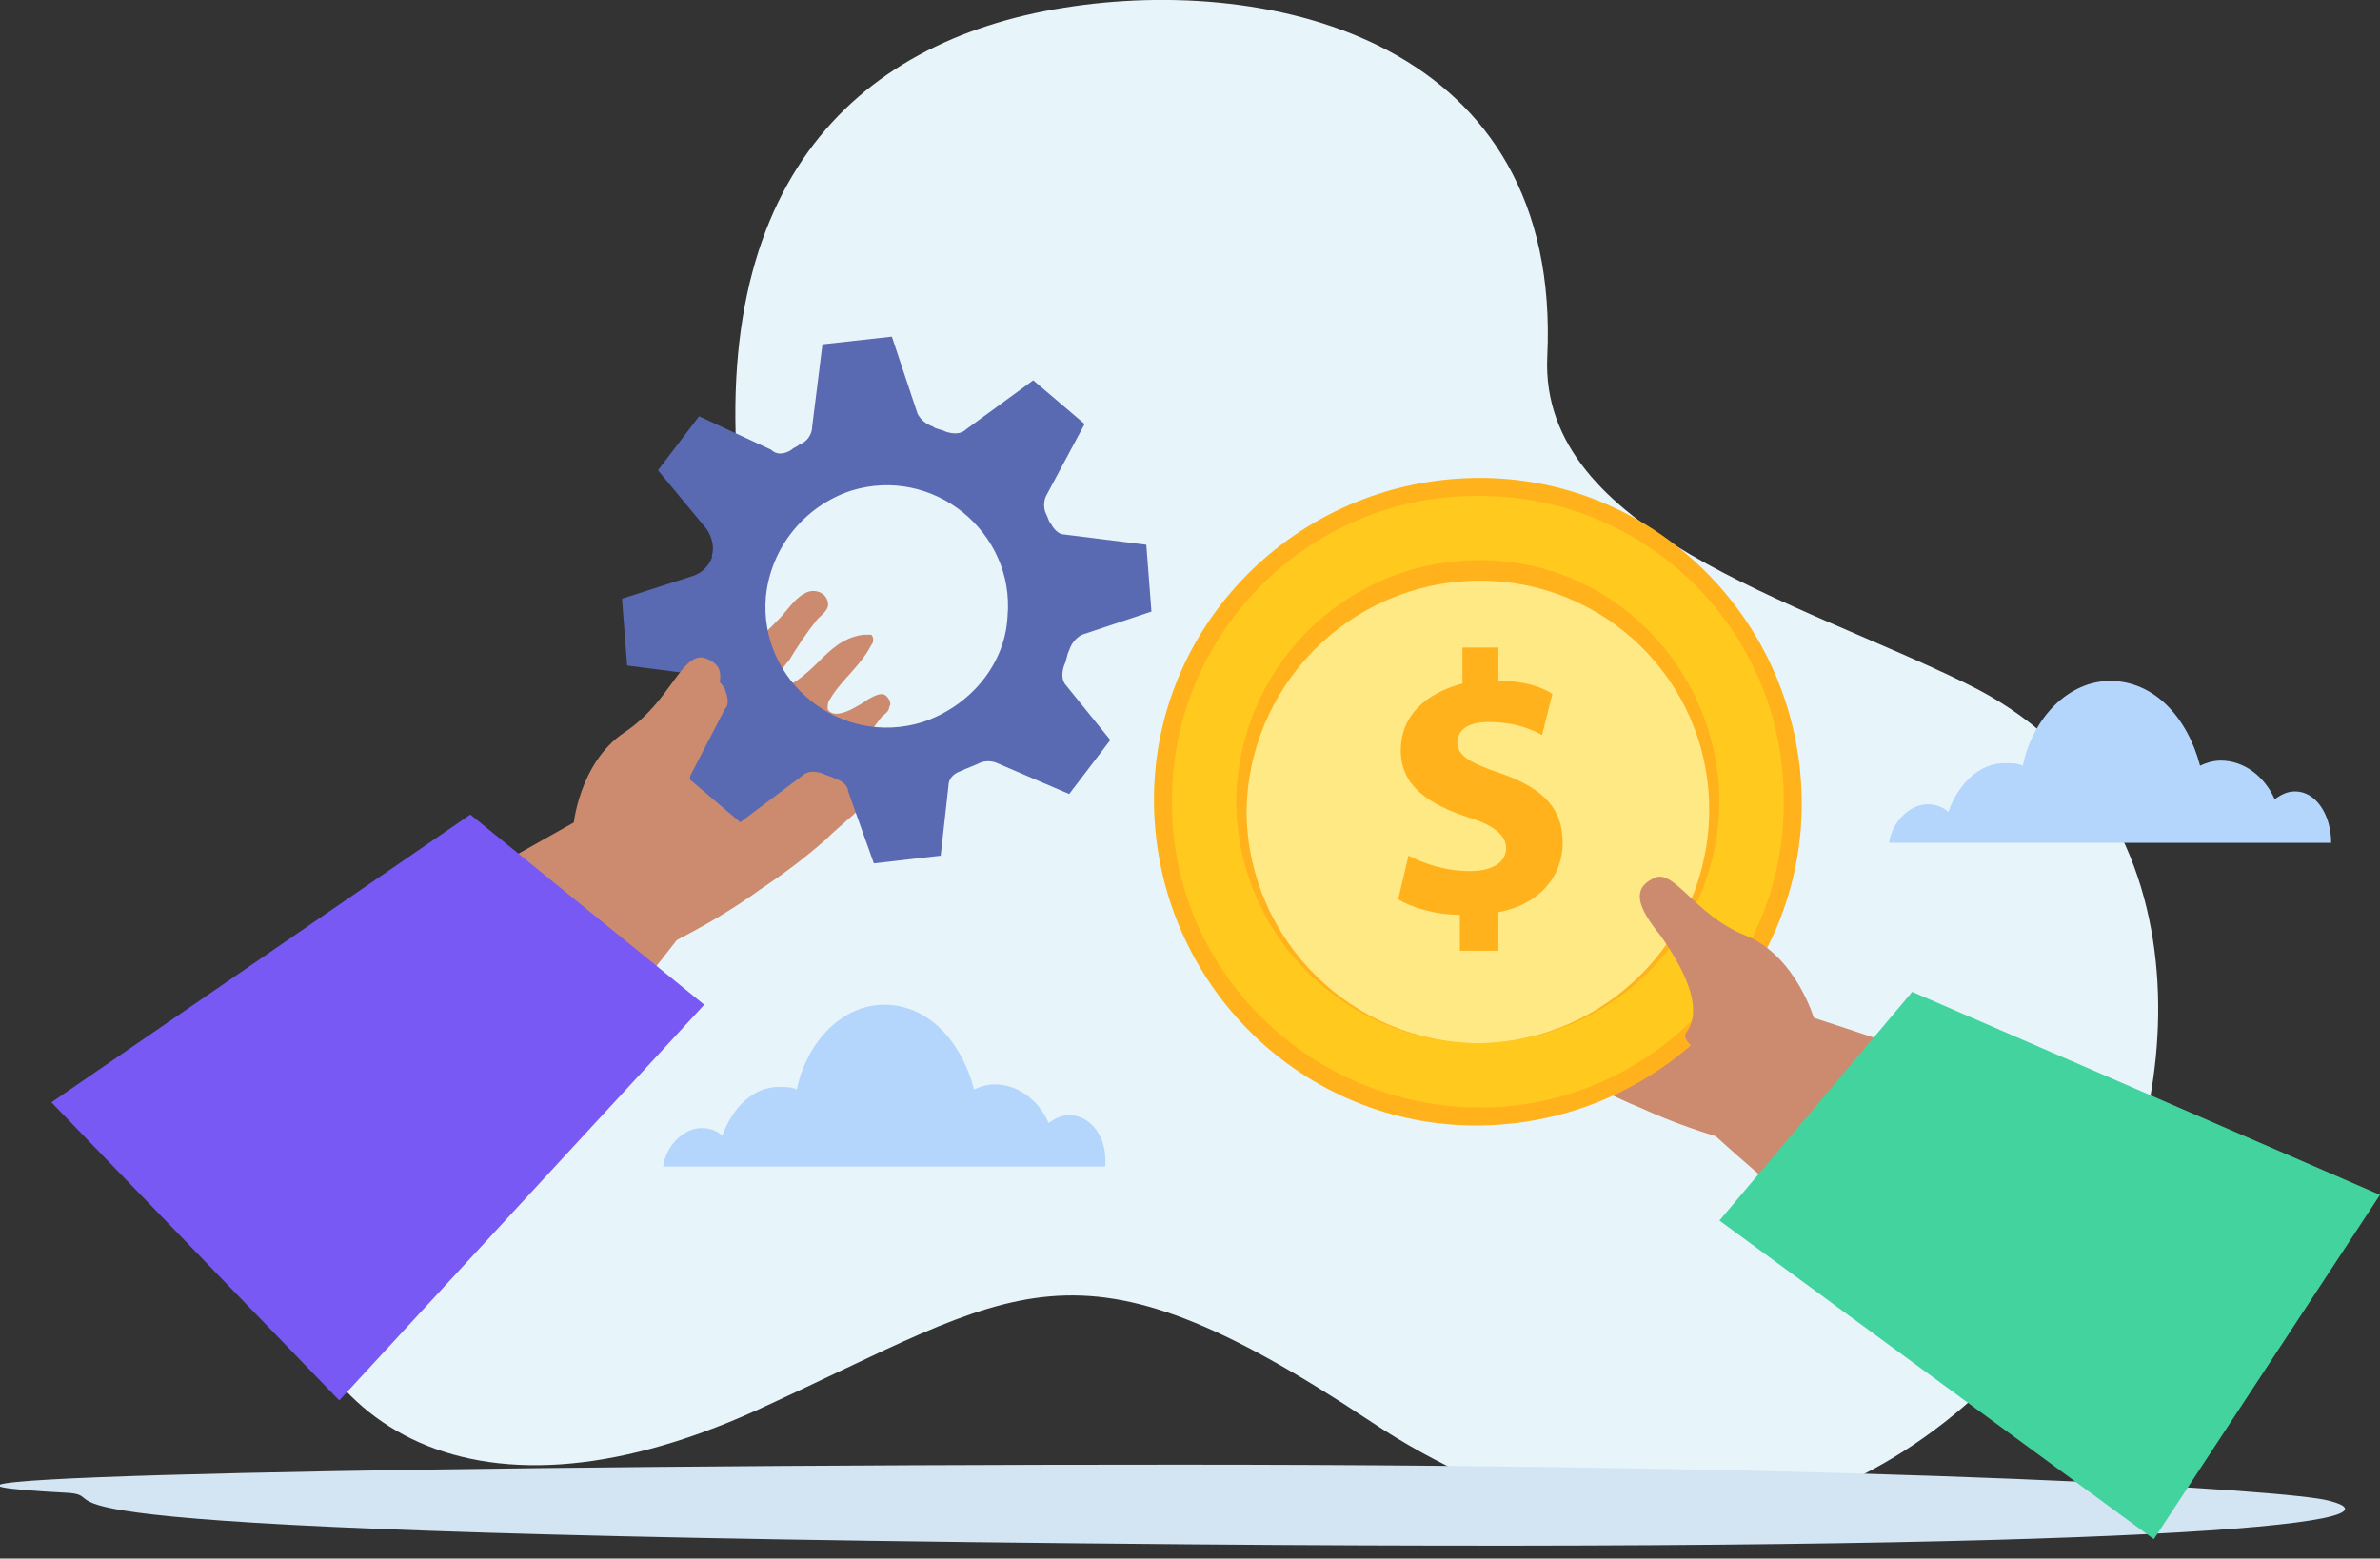
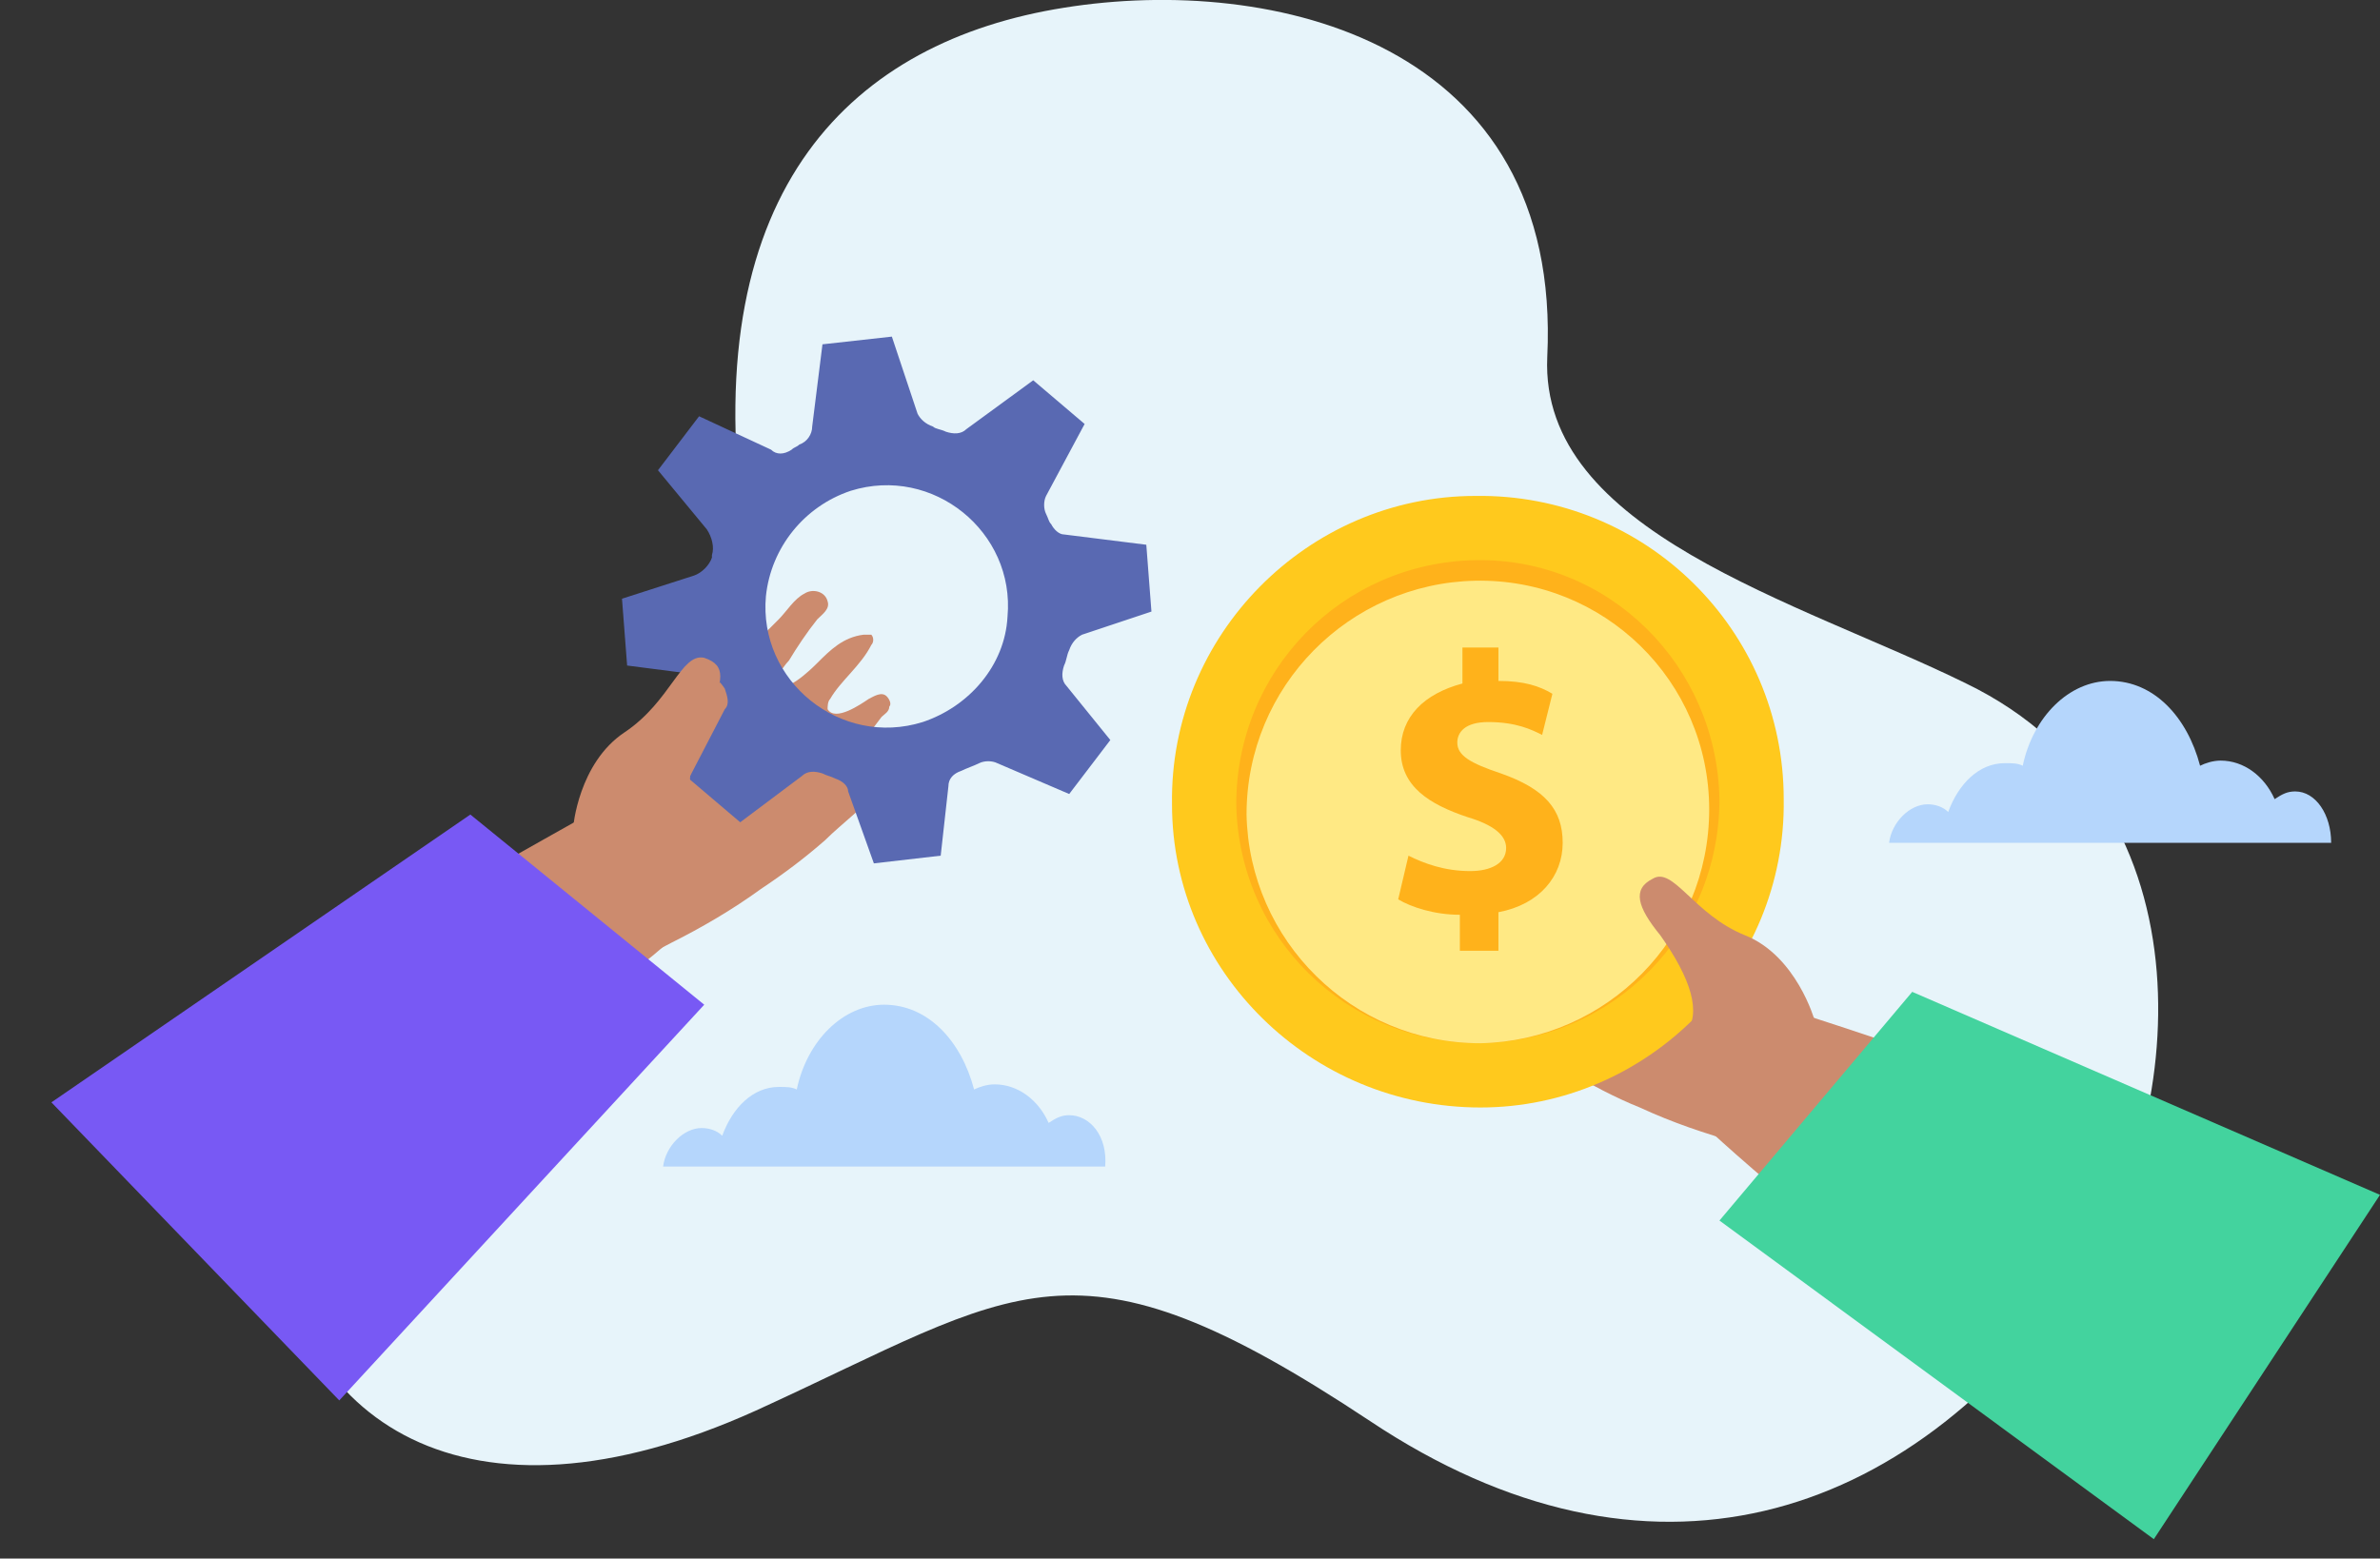
<svg xmlns="http://www.w3.org/2000/svg" width="200" height="131" viewBox="0 0 200 131" fill="none">
  <rect x="0" y="0" width="200" height="131" fill="#333333" stroke="none" />
  <g clip-path="url(#clip0_8008_3243)">
    <path d="M115.119 119.438C90.065 102.808 85.745 108.423 63.499 118.575C39.093 129.59 24.406 119.438 22.894 101.944C19.439 66.091 67.603 81.857 62.419 43.844C58.747 15.767 71.706 3.456 89.417 0.648C106.911 -2.16 131.318 3.456 130.022 30.022C129.374 44.708 151.188 50.54 165.227 57.451C186.609 67.819 183.369 95.032 174.73 107.343C160.259 128.078 138.445 134.989 115.119 119.438Z" fill="#E7F4FA" />
-     <path d="M195.68 126.134C203.456 128.078 179.266 130.454 100.216 129.806C-6.911 128.942 10.583 125.918 5.831 125.486C-19.006 124.19 38.229 123.11 99.136 123.11C160.043 123.11 192.657 125.27 195.68 126.134Z" fill="#D3E5F2" />
    <path d="M151.836 85.745C151.404 84.665 144.492 78.834 143.197 78.834C142.333 78.834 141.685 78.618 141.037 78.186C138.877 76.89 137.149 75.378 134.989 73.866C133.909 73.218 132.829 72.354 131.749 71.706C130.886 71.274 130.022 70.194 129.158 69.978C128.51 69.762 127.43 70.194 127.43 70.842C127.43 71.49 128.078 71.706 128.51 72.138C129.59 73.002 130.454 74.082 131.533 75.162C131.749 75.378 132.829 76.242 132.829 76.458C132.613 78.186 129.59 75.81 129.158 75.594C127.862 74.73 126.566 73.866 125.054 73.866C124.838 73.866 124.622 73.866 124.406 74.082C124.19 74.298 124.406 74.73 124.622 74.946C125.918 76.458 127.646 77.322 128.942 78.834C129.158 79.05 129.374 79.482 129.158 79.698C128.726 80.778 126.35 79.914 125.702 79.482C125.27 79.266 124.622 79.05 124.19 79.482C123.974 79.698 123.974 80.13 124.19 80.346C124.406 80.561 124.622 80.778 124.838 80.993C125.702 81.641 126.35 82.289 127.214 82.937C127.646 83.153 128.942 83.801 128.726 84.449C128.726 84.665 128.51 84.665 128.51 84.665C128.078 84.881 127.646 84.665 127.214 84.665C126.782 84.665 126.134 84.665 125.918 85.097C125.486 85.529 125.918 86.177 126.35 86.609C127.862 88.121 129.806 89.201 131.749 90.065C133.693 91.145 135.637 92.225 137.797 93.088C140.605 94.384 143.197 95.248 146.22 96.112C148.596 96.76 151.62 97.624 153.996 96.544C154.644 96.328 155.292 95.896 155.94 95.248C156.803 94.6 157.451 93.953 158.099 93.088C158.747 92.225 158.963 91.145 158.963 90.281C158.963 90.065 158.963 90.065 158.747 89.849C158.747 89.633 158.531 89.633 158.315 89.633C157.019 89.201 155.724 88.769 154.644 87.905C153.348 88.121 152.484 87.257 151.836 85.745Z" fill="#CC8B6E" />
    <path d="M195.032 102.592C199.784 105.184 184.233 123.758 176.89 119.654C158.531 109.071 143.197 94.6 143.197 94.6L150.324 84.881C150.324 84.881 180.13 94.168 195.032 102.592Z" fill="#CC8B6E" />
    <path d="M160.691 83.369L144.492 102.592L180.994 129.374L200 100.432L160.691 83.369Z" fill="#43D39E" />
-     <path d="M151.404 67.171C151.62 82.073 139.525 94.384 124.406 94.6C109.503 94.816 97.192 82.721 96.976 67.603C96.76 52.7 108.855 40.389 123.974 40.173C138.877 39.957 151.188 52.052 151.404 67.171Z" fill="#FFB21B" />
    <path d="M149.892 67.171C150.108 81.425 138.445 93.088 124.406 93.088C110.151 93.088 98.488 81.641 98.488 67.603C98.272 53.348 109.935 41.685 123.974 41.685C138.229 41.469 149.892 52.916 149.892 67.171Z" fill="#FFC91D" />
    <path d="M144.492 67.171C144.492 78.402 135.637 87.473 124.406 87.689C113.175 87.689 104.104 78.834 103.888 67.603C103.888 56.371 112.743 47.3 123.974 47.084C135.205 46.868 144.276 55.94 144.492 67.171Z" fill="#FFB21B" />
    <path d="M143.629 68.034C143.629 78.834 134.989 87.473 124.406 87.689C113.607 87.689 104.968 79.05 104.752 68.466C104.752 57.667 113.391 49.028 123.974 48.812C134.773 48.596 143.629 57.235 143.629 68.034Z" fill="#FFE984" />
    <path d="M122.678 79.914V76.89C120.518 76.89 118.575 76.242 117.495 75.594L118.359 71.922C119.654 72.57 121.382 73.218 123.542 73.218C125.27 73.218 126.566 72.57 126.566 71.274C126.566 70.194 125.486 69.33 123.326 68.683C120.086 67.603 117.711 66.091 117.711 63.067C117.711 60.259 119.654 58.315 122.894 57.451V54.428H125.918V57.235C128.078 57.235 129.374 57.667 130.454 58.315L129.59 61.771C128.726 61.339 127.43 60.691 125.054 60.691C123.11 60.691 122.462 61.555 122.462 62.419C122.462 63.499 123.542 64.147 126.134 65.011C129.806 66.307 131.318 68.035 131.318 70.842C131.318 73.65 129.374 76.026 125.918 76.674V79.914H122.678Z" fill="#FFB21B" />
    <path d="M152.484 85.745C152.484 85.745 150.972 80.346 146.652 78.618C142.333 76.89 140.605 72.786 138.877 73.866C137.149 74.73 137.581 76.242 139.525 78.618C142.117 82.289 142.981 85.097 141.685 86.825C140.605 88.337 151.188 93.305 152.484 85.745Z" fill="#CC8B6E" />
    <path d="M48.812 69.331C49.028 68.035 54.86 61.123 55.94 60.907C56.803 60.907 57.452 60.475 57.883 59.827C59.827 58.315 61.339 56.371 62.851 54.644C63.715 53.78 64.579 52.916 65.443 52.052C66.091 51.404 66.739 50.324 67.603 49.892C68.251 49.46 69.331 49.676 69.546 50.54C69.763 51.188 69.115 51.62 68.683 52.052C67.819 53.132 66.955 54.428 66.307 55.508C66.091 55.724 65.227 56.803 65.227 57.235C65.659 58.747 68.251 56.156 68.683 55.724C69.763 54.644 70.842 53.564 72.57 53.348C72.786 53.348 73.002 53.348 73.218 53.348C73.434 53.564 73.434 53.996 73.218 54.212C72.354 55.94 70.626 57.235 69.763 58.747C69.546 58.963 69.546 59.395 69.546 59.611C70.195 60.691 72.354 59.179 73.002 58.747C73.434 58.531 74.082 58.099 74.514 58.531C74.73 58.747 74.946 59.179 74.73 59.395C74.73 59.827 74.298 60.043 74.082 60.259C73.434 61.123 72.786 61.987 72.138 62.635C71.706 63.067 70.626 63.931 71.058 64.363C71.058 64.579 71.274 64.579 71.49 64.579C71.922 64.579 72.354 64.363 72.786 64.363C73.218 64.147 73.866 64.147 74.082 64.363C74.514 64.795 74.298 65.443 73.866 66.091C72.786 67.819 70.842 69.115 69.331 70.626C67.603 72.138 65.875 73.434 63.931 74.73C61.555 76.458 58.963 77.97 56.372 79.266C53.996 80.562 51.404 81.641 48.812 81.21C48.164 80.993 47.3 80.778 46.652 80.346C45.788 79.914 44.925 79.482 44.06 78.834C43.413 78.186 42.765 77.106 42.765 76.242C42.765 76.026 42.765 76.026 42.765 75.81C42.765 75.594 42.981 75.594 43.197 75.378C44.276 74.73 45.572 73.866 46.436 73.002C47.732 71.922 48.596 70.842 48.812 69.331Z" fill="#CC8B6E" />
-     <path d="M9.719 93.953C5.616 97.408 24.406 112.743 30.669 107.127C46.652 93.305 58.963 76.242 58.963 76.242L50.108 68.034C50.108 68.251 22.678 82.721 9.719 93.953Z" fill="#CC8B6E" />
+     <path d="M9.719 93.953C46.652 93.305 58.963 76.242 58.963 76.242L50.108 68.034C50.108 68.251 22.678 82.721 9.719 93.953Z" fill="#CC8B6E" />
    <path d="M39.525 68.466L59.179 84.449L28.51 117.711L4.32 92.657L39.525 68.466Z" fill="#7859F4" />
    <path d="M96.76 51.404L96.328 45.788L89.417 44.924C88.985 44.924 88.553 44.492 88.337 44.06C88.121 43.844 88.121 43.629 87.905 43.197C87.689 42.765 87.689 42.117 87.905 41.685L91.145 35.637L86.825 31.965L81.21 36.069C80.778 36.501 80.13 36.501 79.482 36.285C79.05 36.069 78.618 36.069 78.402 35.853C77.754 35.637 77.322 35.205 77.106 34.773L74.946 28.294L69.115 28.942L68.251 35.853C68.251 36.501 67.819 37.149 67.171 37.365C66.955 37.581 66.739 37.581 66.523 37.797C65.875 38.229 65.227 38.229 64.795 37.797L58.747 34.989L55.292 39.525L59.395 44.492C59.827 45.14 60.043 46.004 59.827 46.652V46.868C59.611 47.516 58.963 48.164 58.315 48.38L52.268 50.324L52.7 55.94L59.395 56.803C60.043 56.803 60.475 57.235 60.907 57.883C61.123 58.531 61.339 59.179 60.907 59.611L57.883 65.443L62.203 69.115L67.387 65.227C67.819 64.795 68.466 64.795 69.115 65.011C69.546 65.227 69.762 65.227 70.194 65.443C70.842 65.659 71.274 66.091 71.274 66.523L73.434 72.57L79.05 71.922L79.698 66.091C79.698 65.443 80.13 65.011 80.778 64.795C81.21 64.579 81.858 64.363 82.289 64.147C82.721 63.931 83.369 63.931 83.801 64.147L89.849 66.739L93.305 62.203L89.633 57.667C89.201 57.235 89.201 56.587 89.417 55.94C89.633 55.508 89.633 55.076 89.849 54.644C90.065 53.996 90.497 53.564 90.929 53.348L96.76 51.404ZM77.538 60.691C70.626 62.851 63.715 57.235 64.363 50.108C64.795 46.004 67.603 42.549 71.49 41.253C78.402 39.093 85.313 44.708 84.665 51.836C84.449 55.94 81.425 59.395 77.538 60.691Z" fill="#5969B2" />
    <path d="M48.164 69.546C48.164 69.546 48.596 64.147 52.484 61.555C56.371 58.963 57.235 54.86 59.179 55.292C61.123 55.94 60.691 57.235 59.611 60.043C57.667 64.147 57.451 67.171 58.963 68.466C60.259 69.762 50.756 76.674 48.164 69.546Z" fill="#CC8B6E" />
    <path d="M192.873 66.523C192.225 66.523 191.793 66.739 191.145 67.171C190.281 65.227 188.553 63.931 186.609 63.931C185.961 63.931 185.313 64.147 184.881 64.363C183.801 60.259 180.994 57.235 177.322 57.235C173.866 57.235 170.842 60.259 169.978 64.363C169.546 64.147 169.114 64.147 168.467 64.147C166.307 64.147 164.579 65.875 163.715 68.251C163.283 67.819 162.635 67.603 161.987 67.603C160.475 67.603 158.963 69.115 158.747 70.842H195.896C195.896 68.466 194.6 66.523 192.873 66.523Z" fill="#B5D6FC" />
    <path d="M89.849 93.737C89.201 93.737 88.769 93.953 88.121 94.385C87.257 92.441 85.529 91.145 83.585 91.145C82.937 91.145 82.289 91.361 81.857 91.577C80.777 87.473 77.97 84.449 74.298 84.449C70.842 84.449 67.818 87.473 66.954 91.577C66.522 91.361 66.091 91.361 65.443 91.361C63.283 91.361 61.555 93.089 60.691 95.464C60.259 95.032 59.611 94.816 58.963 94.816C57.451 94.816 55.939 96.328 55.723 98.056H92.872C93.088 95.464 91.576 93.737 89.849 93.737Z" fill="#B5D6FC" />
  </g>
  <defs>
    <clipPath id="clip0_8008_3243">
      <rect width="200" height="130.022" fill="white" />
    </clipPath>
  </defs>
</svg>